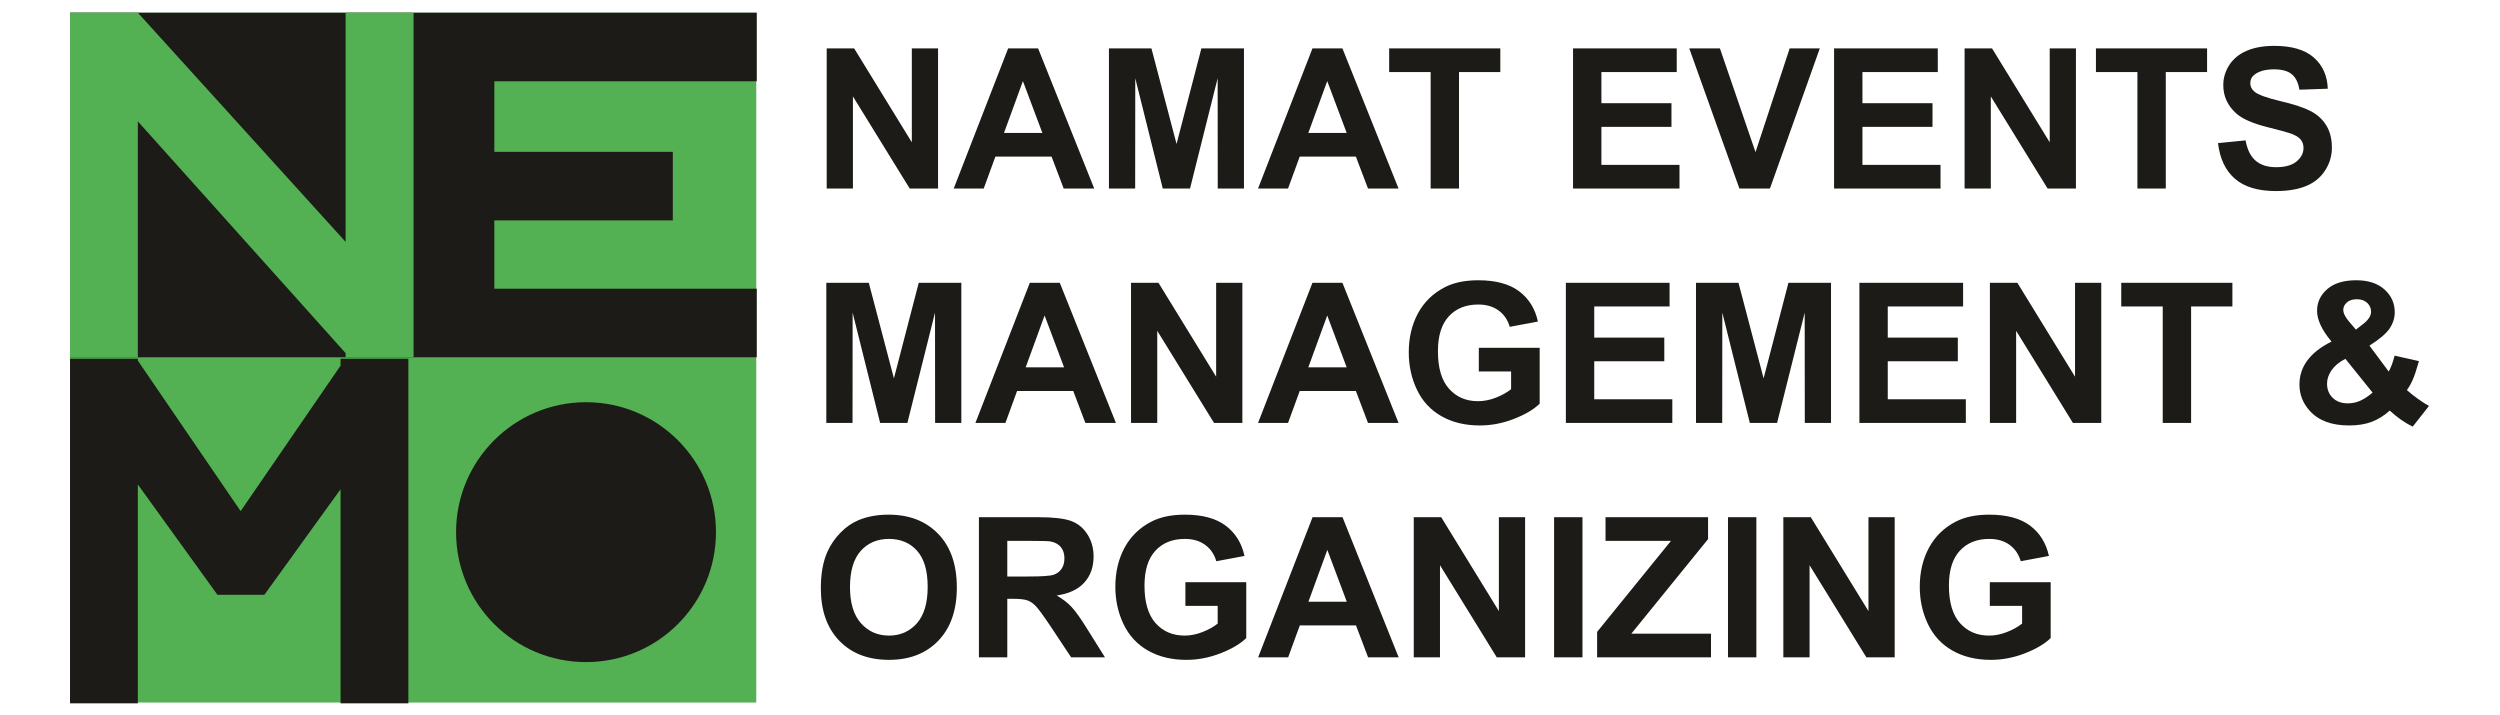
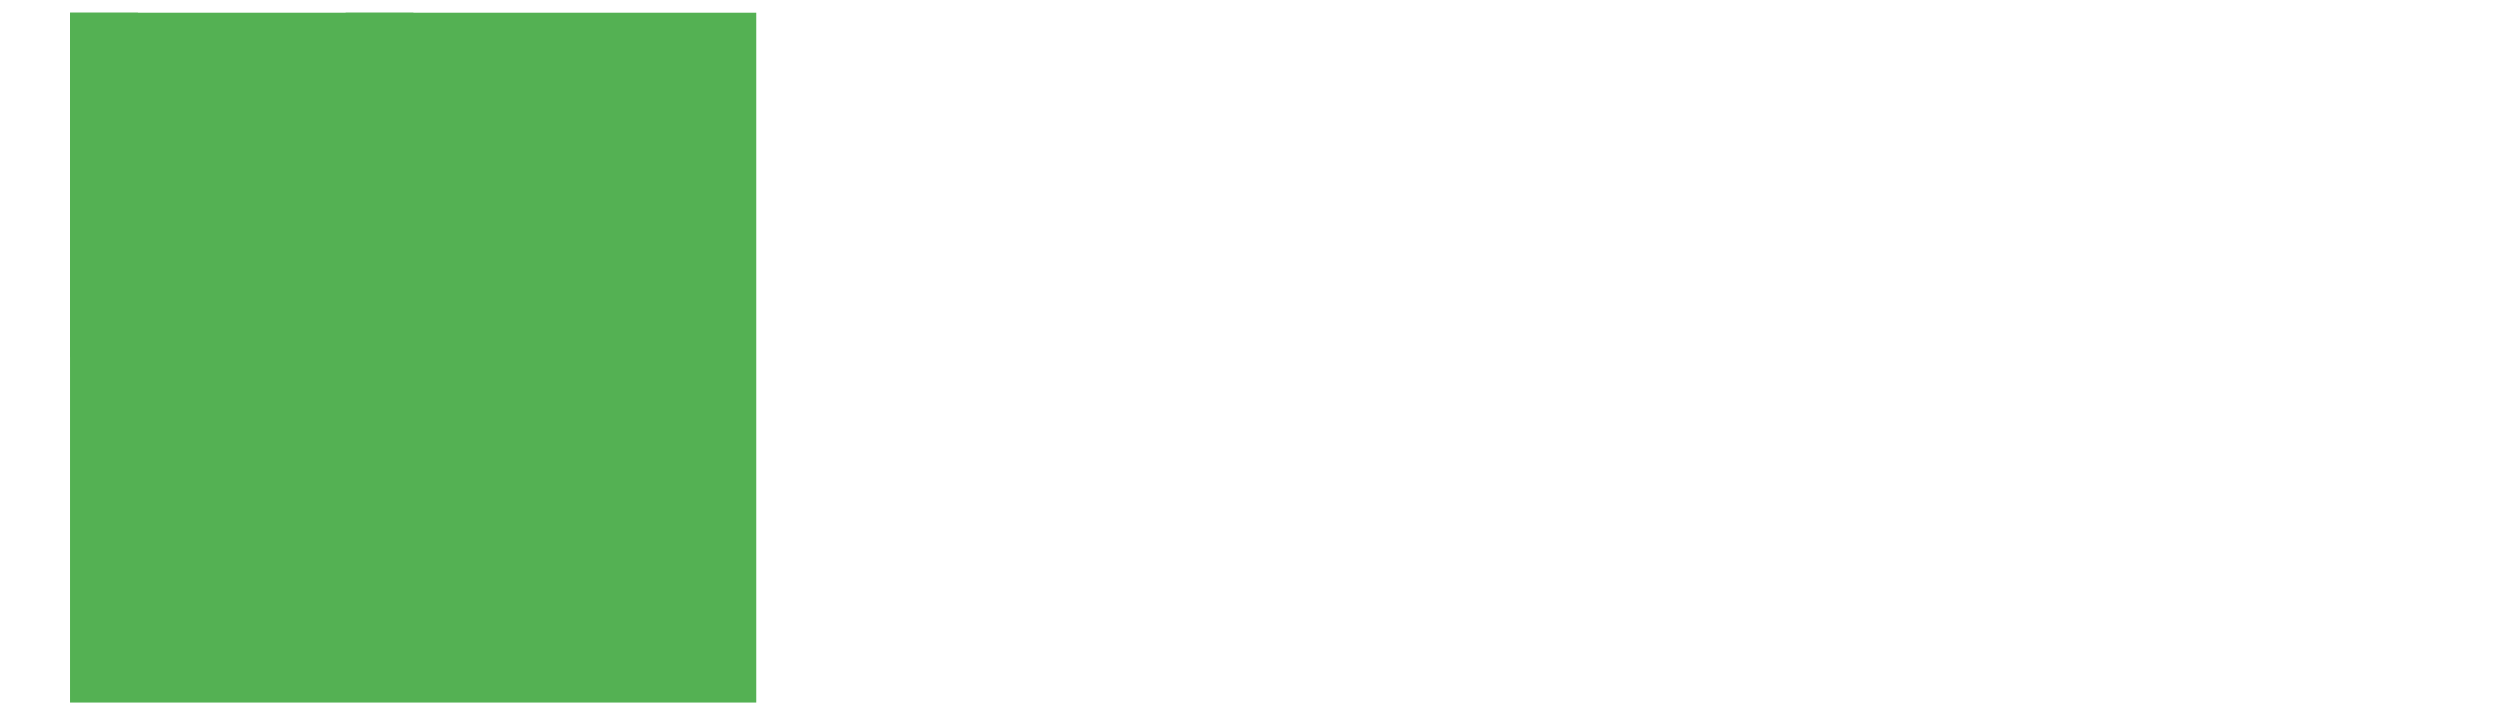
<svg xmlns="http://www.w3.org/2000/svg" xml:space="preserve" width="297mm" height="85mm" version="1.1" style="shape-rendering:geometricPrecision; text-rendering:geometricPrecision; image-rendering:optimizeQuality; fill-rule:evenodd; clip-rule:evenodd" viewBox="0 0 29700 8500">
  <defs>
    <style type="text/css">
   
    .fil0 {fill:none}
    .fil1 {fill:#54B153}
    .fil3 {fill:#54B153}
    .fil2 {fill:#1C1B17}
    .fil4 {fill:#1C1B17;fill-rule:nonzero}
   
  </style>
  </defs>
  <g id="Layer_x0020_1">
    <rect class="fil0" x="-0.53" y="0.27" width="29700" height="8500" />
    <polygon class="fil1" points="831.92,151.01 8984.28,151.01 8984.28,8346.31 831.92,8346.31 " />
-     <polygon class="fil2" points="831.92,4244.39 831.92,151.01 4911.17,151.01 4911.17,4244.39 " />
-     <polygon class="fil2" points="5872.77,1803.76 7992.98,1803.76 7992.98,2618.4 5872.77,2618.4 5872.77,3429.75 8990.33,3429.75 8990.33,4244.39 5872.77,4244.39 4911.17,4244.39 4911.17,3429.75 4911.17,2618.4 4911.17,1803.76 4911.17,965.62 4911.17,151.01 5872.77,151.01 8990.33,151.01 8990.33,965.62 5872.77,965.62 " />
    <polygon class="fil3" points="4106.05,4244.39 4106.05,4195.29 1637.5,1441.79 1637.5,4244.39 831.92,4244.39 831.92,151.01 1637.49,151.01 1637.5,151.01 1637.5,151.02 4106.05,2873.71 4106.05,151.01 4911.6,151.01 4911.6,4244.39 " />
-     <polygon class="fil2" points="4045.82,8355.53 4045.82,5812.19 3140.86,7065.86 2583.28,7065.86 1637.5,5755.64 1637.5,8355.53 831.92,8355.53 831.92,4262.15 1637.5,4262.15 1637.5,4284.29 2858.77,6072.15 4045.82,4343.66 4045.82,4262.15 4851.36,4262.15 4851.36,8355.53 " />
-     <path class="fil2" d="M6961.9 4778.24c852.61,0 1543.8,691.18 1543.8,1543.79 0,852.61 -691.19,1543.79 -1543.8,1543.79 -852.6,0 -1543.79,-691.18 -1543.79,-1543.79 0,-852.61 691.19,-1543.79 1543.79,-1543.79z" />
-     <path class="fil4" d="M9821.25 2239.62l0 -1664.49 326.23 0 685.01 1115.46 0 -1115.46 311.51 0 0 1664.49 -336.7 0 -674.54 -1094.18 0 1094.18 -311.51 0zm3178.27 0l-363.06 0 -143.76 -378.94 -667.56 0 -138.32 378.94 -356.46 0 646.28 -1664.49 356.05 0 666.83 1664.49zm-616.05 -660.23l-231.31 -616.04 -224.73 616.04 456.04 0zm790.77 660.23l0 -1664.49 504.85 0 298.33 1135.22 294.86 -1135.22 506.02 0 0 1664.49 -311.51 0 -1.17 -1310.37 -328.16 1310.37 -323.92 0 -326.62 -1310.37 -1.17 1310.37 -311.51 0zm3440.6 0l-363.06 0 -143.76 -378.94 -667.56 0 -138.33 378.94 -356.45 0 646.28 -1664.49 356.05 0 666.83 1664.49zm-616.05 -660.23l-231.31 -616.04 -224.73 616.04 456.04 0zm997.29 660.23l0 -1383.2 -492.84 0 0 -281.29 1320.44 0 0 281.29 -490.54 0 0 1383.2 -337.06 0zm1691.6 0l0 -1664.49 1232.07 0 0 281.29 -895 0 0 369.63 832.24 0 0 281.28 -832.24 0 0 451 927.56 0 0 281.29 -1264.63 0zm1976.37 0l-595.5 -1664.49 364.19 0 422.71 1232.1 405.66 -1232.1 358.02 0 -592.03 1664.49 -363.05 0zm1124.8 0l0 -1664.49 1232.06 0 0 281.29 -895 0 0 369.63 832.24 0 0 281.28 -832.24 0 0 451 927.56 0 0 281.29 -1264.62 0zm1550.58 0l0 -1664.49 326.22 0 685.01 1115.46 0 -1115.46 311.51 0 0 1664.49 -336.7 0 -674.53 -1094.18 0 1094.18 -311.51 0zm2053.09 0l0 -1383.2 -492.84 0 0 -281.29 1320.45 0 0 281.29 -490.54 0 0 1383.2 -337.07 0zm957.39 -539.35l327.79 -32.53c19.75,109.63 59.25,189.84 119.31,241.38 60.05,51.55 141.06,77.1 242.95,77.1 107.69,0 189.07,-22.85 243.68,-68.59 54.65,-45.71 82.14,-99.19 82.14,-160.38 0,-39.53 -11.61,-72.86 -34.46,-100.75 -22.86,-27.5 -63.16,-51.52 -120.51,-71.67 -39.13,-13.94 -128.25,-37.97 -267.71,-72.86 -179.39,-44.94 -305.33,-99.96 -377.77,-165.42 -101.92,-91.84 -152.66,-203.81 -152.66,-335.93 0,-84.84 24.02,-164.68 71.69,-238.68 48.04,-74 117.01,-130.18 207.29,-168.92 90.25,-38.73 198.74,-58.11 326.59,-58.11 208.08,0 364.99,46.1 469.98,138.72 105.4,92.58 160.41,215.79 165.85,370.4l-337.1 11.61c-14.31,-86.01 -44.94,-147.63 -91.81,-185.2 -46.88,-37.57 -117.41,-56.58 -211.16,-56.58 -96.88,0 -172.82,20.15 -227.44,60.45 -35.26,25.96 -53.08,60.45 -53.08,103.83 0,39.53 16.65,73.23 49.98,101.15 42.24,36.03 144.9,73.2 308.01,111.97 163.14,38.33 283.62,78.63 361.49,119.7 78.27,41.47 139.49,97.66 183.66,169.32 44.17,71.7 66.26,160.01 66.26,265.04 0,95.28 -26.36,184.8 -79.44,268.1 -53.08,83.31 -127.84,145.3 -224.7,185.6 -96.88,40.67 -217.76,60.82 -362.29,60.82 -210.38,0 -371.93,-48.44 -484.69,-145.69 -112.74,-96.86 -179.77,-238.28 -201.85,-423.88zm-16533.33 3323.99l0 -1664.48 504.85 0 298.34 1135.21 294.86 -1135.21 506.01 0 0 1664.48 -311.51 0 -1.16 -1310.37 -328.16 1310.37 -323.92 0 -326.63 -1310.37 -1.17 1310.37 -311.51 0zm3440.6 0l-363.06 0 -143.76 -378.94 -667.56 0 -138.32 378.94 -356.45 0 646.27 -1664.48 356.05 0 666.83 1664.48zm-616.05 -660.22l-231.31 -616.05 -224.73 616.05 456.04 0zm795.44 660.22l0 -1664.48 326.23 0 685.01 1115.46 0 -1115.46 311.51 0 0 1664.48 -336.7 0 -674.54 -1094.17 0 1094.17 -311.51 0zm3178.27 0l-363.06 0 -143.76 -378.94 -667.56 0 -138.33 378.94 -356.45 0 646.28 -1664.48 356.05 0 666.83 1664.48zm-616.05 -660.22l-231.31 -616.05 -224.73 616.05 456.04 0zm1569.56 48.81l0 -281.28 722.98 0 0 664.09c-70.13,68.59 -172.02,128.64 -305.71,180.96 -133.28,51.91 -268.5,77.87 -405.66,77.87 -173.95,0 -325.45,-36.44 -454.87,-109.67 -129.01,-73.23 -226.27,-178.22 -291.36,-314.21 -65.09,-135.99 -97.62,-284.39 -97.62,-444.4 0,-173.58 36.4,-327.79 108.86,-463.01 72.84,-134.82 179,-238.68 318.89,-310.74 106.93,-55.39 239.41,-82.91 398.29,-82.91 206.51,0 368.06,43.4 484.3,130.18 115.86,87.18 190.63,206.89 223.96,360.32l-334.76 62.79c-23.26,-81.77 -67.43,-146.46 -132.12,-194.14 -64.32,-47.24 -144.9,-70.89 -241.78,-70.89 -146.47,0 -263.07,46.5 -349.48,139.89 -86.41,93.35 -129.78,231.67 -129.78,414.94 0,198 43.77,346.37 131.35,445.19 87.94,98.79 202.61,148.4 344.8,148.4 70.13,0 140.66,-13.95 211.19,-41.47 70.9,-27.52 131.32,-61.22 182.1,-100.72l0 -211.19 -383.58 0zm1034.12 611.41l0 -1664.48 1232.07 0 0 281.28 -895 0 0 369.63 832.24 0 0 281.28 -832.24 0 0 451.01 927.56 0 0 281.28 -1264.63 0zm1545.91 0l0 -1664.48 504.85 0 298.34 1135.21 294.86 -1135.21 506.01 0 0 1664.48 -311.51 0 -1.16 -1310.37 -328.16 1310.37 -323.92 0 -326.63 -1310.37 -1.17 1310.37 -311.51 0zm1941.16 0l0 -1664.48 1232.07 0 0 281.28 -895 0 0 369.63 832.24 0 0 281.28 -832.24 0 0 451.01 927.56 0 0 281.28 -1264.63 0zm1550.58 0l0 -1664.48 326.23 0 685.01 1115.46 0 -1115.46 311.51 0 0 1664.48 -336.7 0 -674.54 -1094.17 0 1094.17 -311.51 0zm2053.1 0l0 -1383.2 -492.84 0 0 -281.28 1320.44 0 0 281.28 -490.53 0 0 1383.2 -337.07 0zm3163.12 -201.85l-193.34 246.02c-94.52,-46.11 -185.57,-109.66 -272.74,-190.63 -67.03,60.45 -138.73,104.99 -214.26,133.68 -75.57,28.66 -165.45,43.01 -270.07,43.01 -206.89,0 -362.66,-58.52 -467.25,-175.13 -80.98,-89.91 -121.28,-193.73 -121.28,-311.14 0,-106.93 31.76,-203.01 95.69,-288.26 63.55,-85.24 158.87,-159.24 285.55,-221.99 -56.95,-67.43 -99.95,-131.75 -128.61,-192.97 -29.06,-61.2 -43.41,-118.94 -43.41,-173.56 0,-100.76 40.3,-186.37 120.88,-256.5 80.2,-70.13 195.27,-105.39 344.07,-105.39 143.36,0 255.69,36.8 336.7,110.03 80.97,73.63 121.27,163.11 121.27,269.28 0,67.42 -19.78,131.35 -59.68,191.8 -39.91,60.42 -120.11,129.01 -240.99,205.35l228.98 308.01c27.12,-48.05 50.37,-111.2 70.13,-188.67l289.05 64.69c-28.69,102.29 -53.88,177.46 -75.17,224.73 -20.95,47.25 -43.8,87.18 -68.19,118.94 35.63,33.33 81.74,69.73 138.32,109.63 56.56,39.94 98.02,66.26 124.35,79.07zm-868.27 -906.64l85.64 -66.26c63.15,-49.21 94.52,-98.02 94.52,-146.46 0,-41.07 -15.12,-75.93 -45.71,-104.59 -30.23,-29.06 -71.3,-43.41 -123.21,-43.41 -50.38,0 -89.88,12.78 -118.57,37.97 -28.26,25.56 -42.61,55.01 -42.61,88.34 0,39.51 24.02,87.18 72.07,143.36l77.87 91.05zm-124.75 347.15c-72.83,37.19 -127.48,82.14 -163.91,134.45 -36.03,52.31 -54.22,105.76 -54.22,160.01 0,68.96 22.46,125.54 67.4,168.92 44.57,43.8 104.62,65.49 180.16,65.49 49.61,0 97.65,-9.68 143.36,-29.46 46.11,-19.75 96.08,-52.28 150.33,-98.02l-323.12 -401.39zm-18111.83 2723.82c0,-169.72 25.59,-312.28 76.34,-427.75 37.56,-84.84 89.51,-161.18 154.97,-228.6 65.49,-67.43 137.15,-117.41 215.06,-150.34 103.82,-43.77 223.53,-65.86 359.15,-65.86 245.65,0 441.69,76.34 589.32,228.61 147.23,152.63 220.83,364.59 220.83,636.2 0,269.27 -73.23,480.03 -219.29,631.93 -146.06,152.27 -341.74,228.2 -586.22,228.2 -247.56,0 -444.8,-75.57 -590.86,-227.04 -146.07,-151.13 -219.3,-359.58 -219.3,-625.35zm346.38 -11.24c0,188.7 43.8,331.66 130.98,429.28 87.18,97.25 197.98,146.09 332.03,146.09 134.45,0 244.48,-48.44 330.89,-144.92 86.01,-96.86 129.02,-241.75 129.02,-435.09 0,-191.04 -41.84,-333.6 -125.91,-427.38 -83.71,-94.15 -194.91,-141.03 -334,-141.03 -138.69,0 -250.69,47.68 -335.53,142.59 -84.85,95.32 -127.48,238.68 -127.48,430.46zm1531.63 833.4l0 -1664.48 707.86 0c177.83,0 307.24,15.11 387.85,44.94 80.97,29.83 145.29,82.91 193.7,159.24 48.45,76.71 72.84,163.88 72.84,262.3 0,125.15 -36.41,228.21 -109.64,309.58 -73.23,81.37 -182.49,132.52 -328.16,153.8 72.44,42.24 132.12,88.75 179,139.49 47.27,50.78 110.8,141.03 190.63,270.45l203.02 324.68 -401.79 0 -240.99 -363.42c-86.41,-129.02 -145.69,-210.39 -177.85,-244.09 -31.77,-33.32 -65.46,-56.58 -101.13,-68.99 -36.03,-12.38 -92.58,-18.58 -170.08,-18.58l-68.2 0 0 695.08 -337.06 0zm337.06 -960.09l248.76 0c161.18,0 261.53,-6.97 301.8,-20.55 39.9,-13.54 71.7,-37.2 94.15,-70.52 22.89,-33.3 34.1,-75.14 34.1,-125.15 0,-56.15 -15.11,-101.12 -44.94,-135.99 -29.83,-34.46 -72.07,-56.18 -126.31,-65.09 -27.5,-3.87 -109.27,-5.8 -245.26,-5.8l-262.3 0 0 423.1zm2115.89 348.68l0 -281.28 722.98 0 0 664.09c-70.13,68.59 -172.03,128.65 -305.71,180.96 -133.28,51.91 -268.51,77.87 -405.66,77.87 -173.96,0 -325.46,-36.43 -454.87,-109.66 -129.02,-73.23 -226.27,-178.23 -291.36,-314.22 -65.09,-135.99 -97.62,-284.38 -97.62,-444.39 0,-173.59 36.4,-327.79 108.86,-463.02 72.83,-134.82 178.99,-238.67 318.88,-310.74 106.93,-55.38 239.42,-82.91 398.29,-82.91 206.52,0 368.07,43.41 484.3,130.19 115.87,87.17 190.64,206.88 223.97,360.32l-334.77 62.79c-23.25,-81.77 -67.42,-146.47 -132.12,-194.14 -64.32,-47.25 -144.89,-70.9 -241.78,-70.9 -146.46,0 -263.07,46.51 -349.47,139.89 -86.41,93.35 -129.79,231.68 -129.79,414.94 0,198.01 43.77,346.38 131.35,445.19 87.95,98.79 202.62,148.4 344.81,148.4 70.13,0 140.66,-13.94 211.19,-41.47 70.89,-27.52 131.32,-61.22 182.09,-100.72l0 -211.19 -383.57 0zm2533.55 611.41l-363.05 0 -143.76 -378.93 -667.57 0 -138.32 378.93 -356.45 0 646.28 -1664.48 356.05 0 666.82 1664.48zm-616.05 -660.22l-231.3 -616.05 -224.73 616.05 456.03 0zm795.45 660.22l0 -1664.48 326.22 0 685.01 1115.46 0 -1115.46 311.51 0 0 1664.48 -336.7 0 -674.53 -1094.17 0 1094.17 -311.51 0zm1667.18 0l0 -1664.48 337.1 0 0 1664.48 -337.1 0zm511.06 0l0 -302.2 877.18 -1080.99 -777.23 0 0 -281.29 1218.15 0 0 260.37 -911.27 1122.83 946.14 0 0 281.28 -1352.97 0zm1554.82 0l0 -1664.48 337.1 0 0 1664.48 -337.1 0zm657.51 0l0 -1664.48 326.23 0 685.01 1115.46 0 -1115.46 311.51 0 0 1664.48 -336.7 0 -674.53 -1094.17 0 1094.17 -311.52 0zm2452.96 -611.41l0 -281.28 722.97 0 0 664.09c-70.13,68.59 -172.02,128.65 -305.7,180.96 -133.29,51.91 -268.51,77.87 -405.66,77.87 -173.96,0 -325.46,-36.43 -454.87,-109.66 -129.02,-73.23 -226.27,-178.23 -291.36,-314.22 -65.1,-135.99 -97.63,-284.38 -97.63,-444.39 0,-173.59 36.41,-327.79 108.87,-463.02 72.83,-134.82 178.99,-238.67 318.88,-310.74 106.93,-55.38 239.42,-82.91 398.29,-82.91 206.52,0 368.06,43.41 484.3,130.19 115.87,87.17 190.64,206.88 223.96,360.32l-334.76 62.79c-23.25,-81.77 -67.43,-146.47 -132.12,-194.14 -64.32,-47.25 -144.89,-70.9 -241.78,-70.9 -146.46,0 -263.07,46.51 -349.48,139.89 -86.41,93.35 -129.78,231.68 -129.78,414.94 0,198.01 43.77,346.38 131.35,445.19 87.95,98.79 202.62,148.4 344.81,148.4 70.13,0 140.66,-13.94 211.19,-41.47 70.89,-27.52 131.31,-61.22 182.09,-100.72l0 -211.19 -383.57 0z" />
  </g>
</svg>